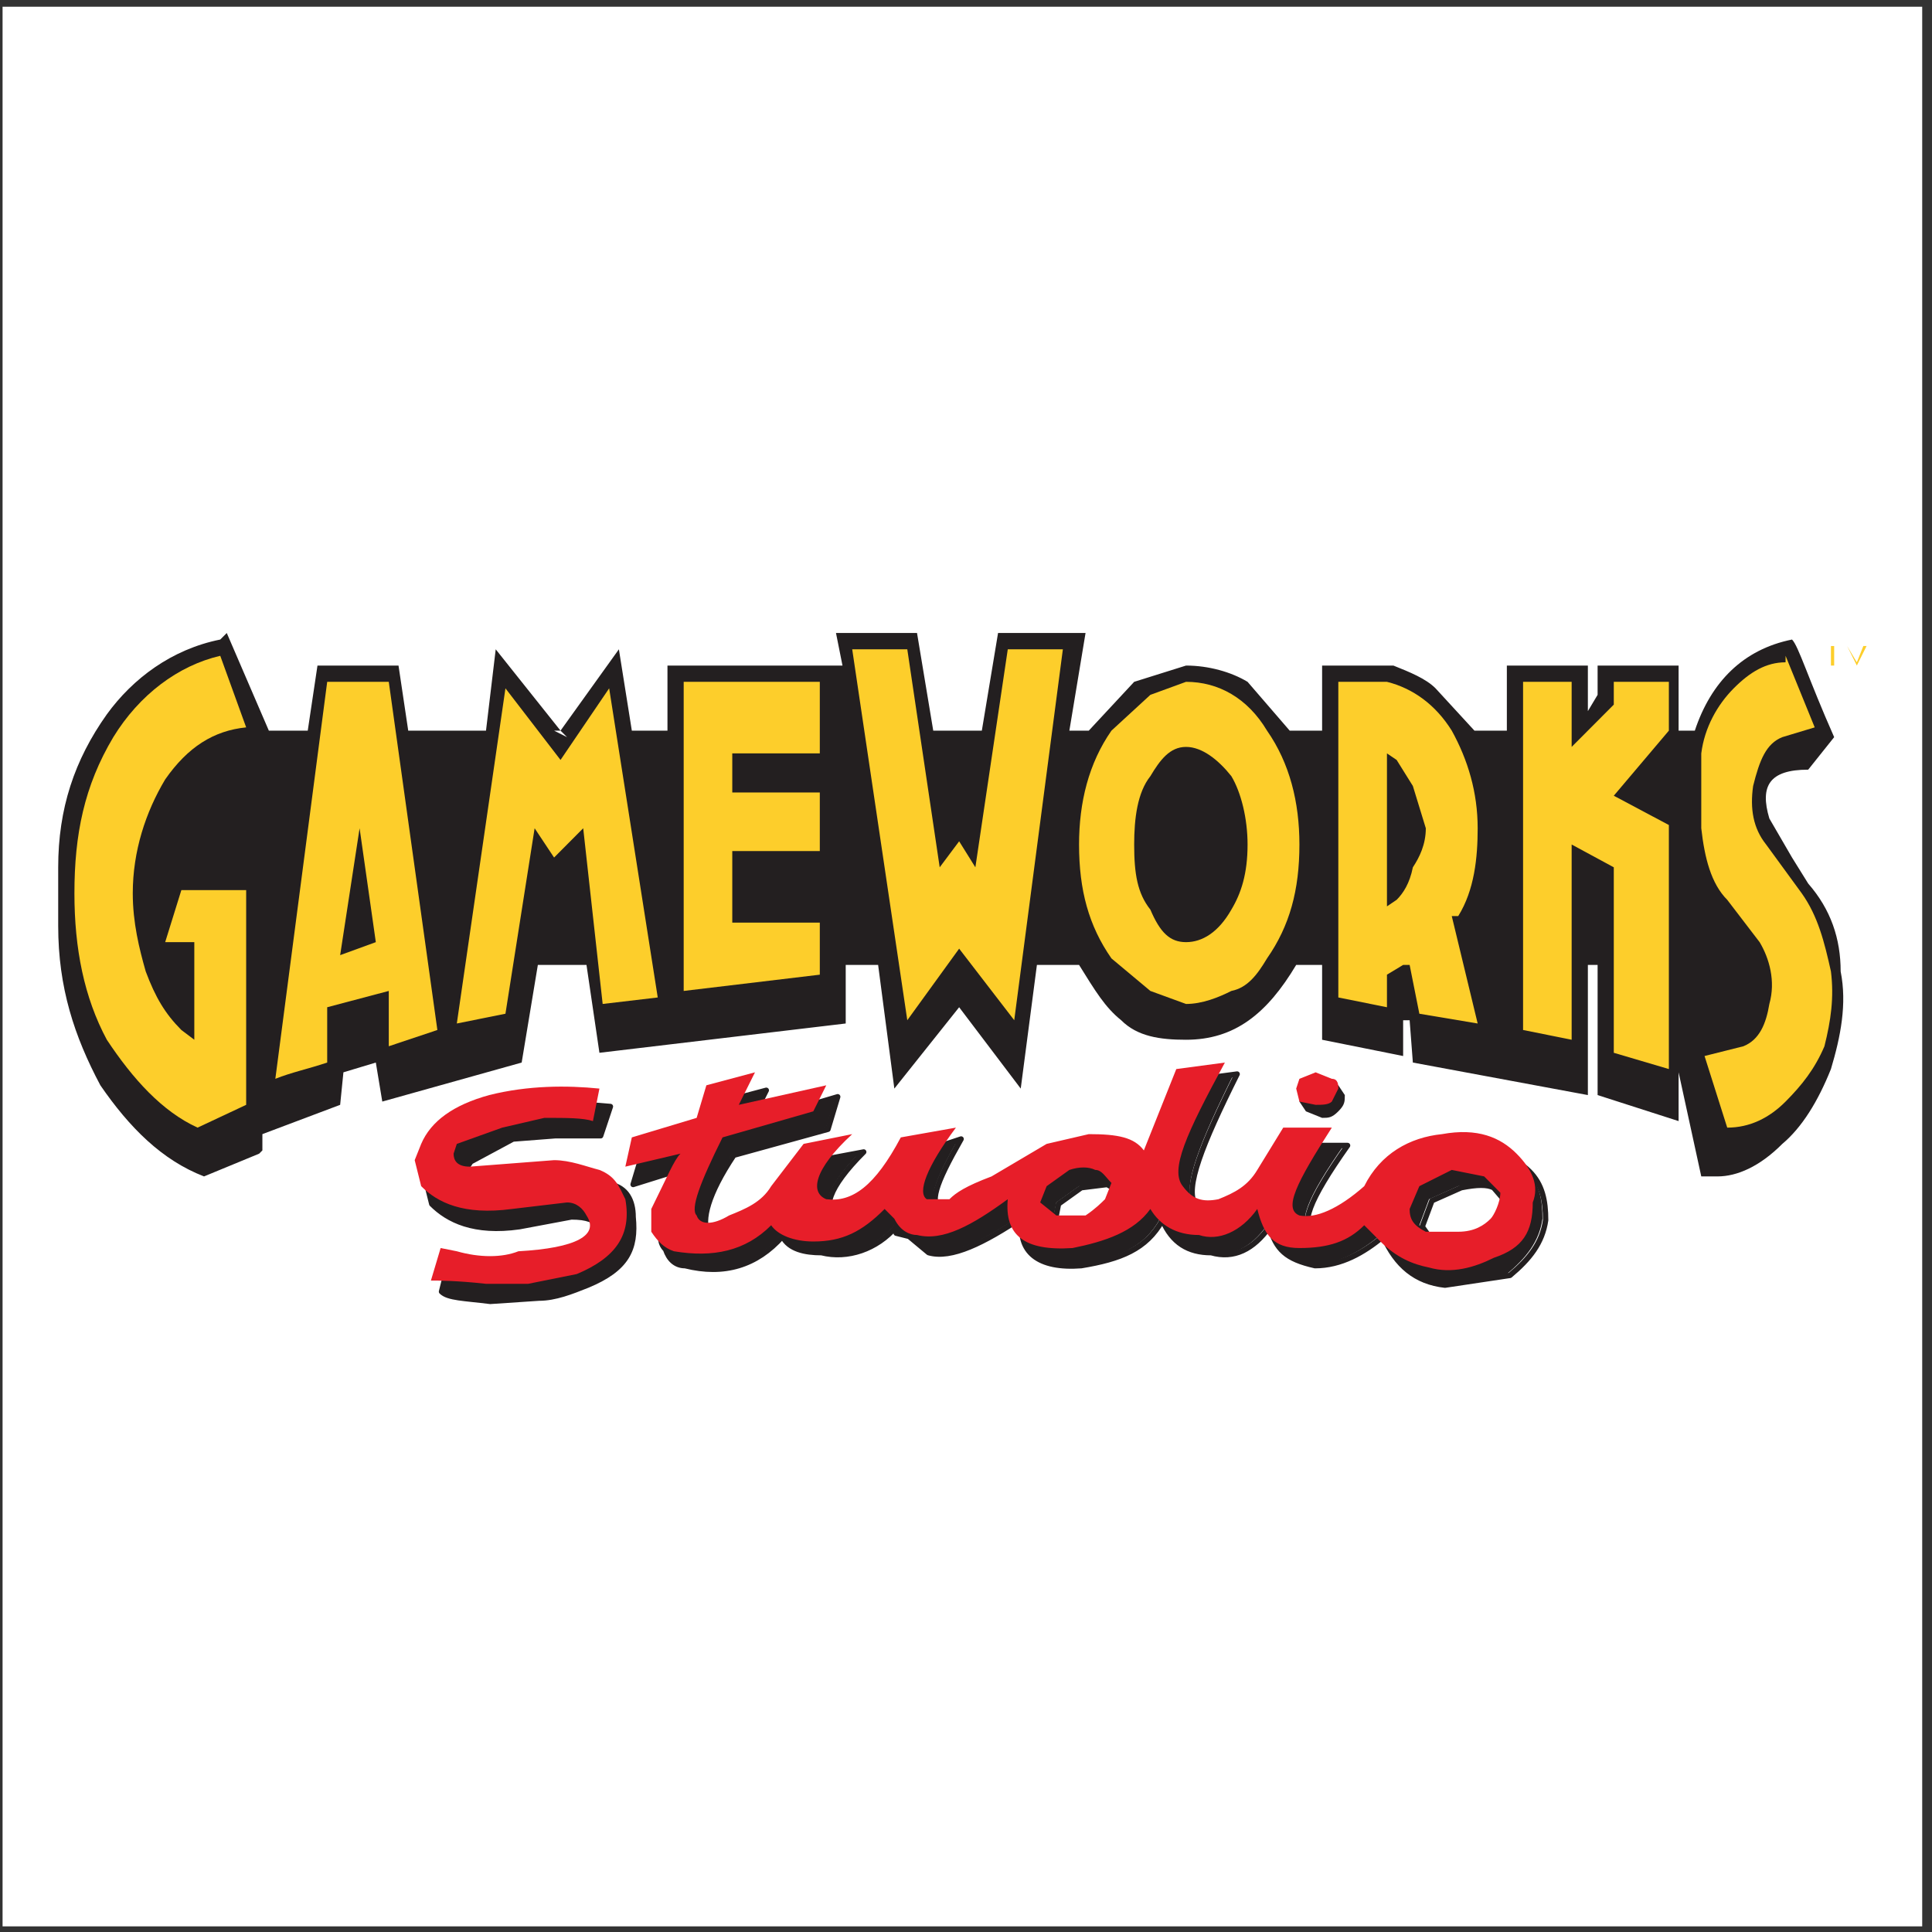
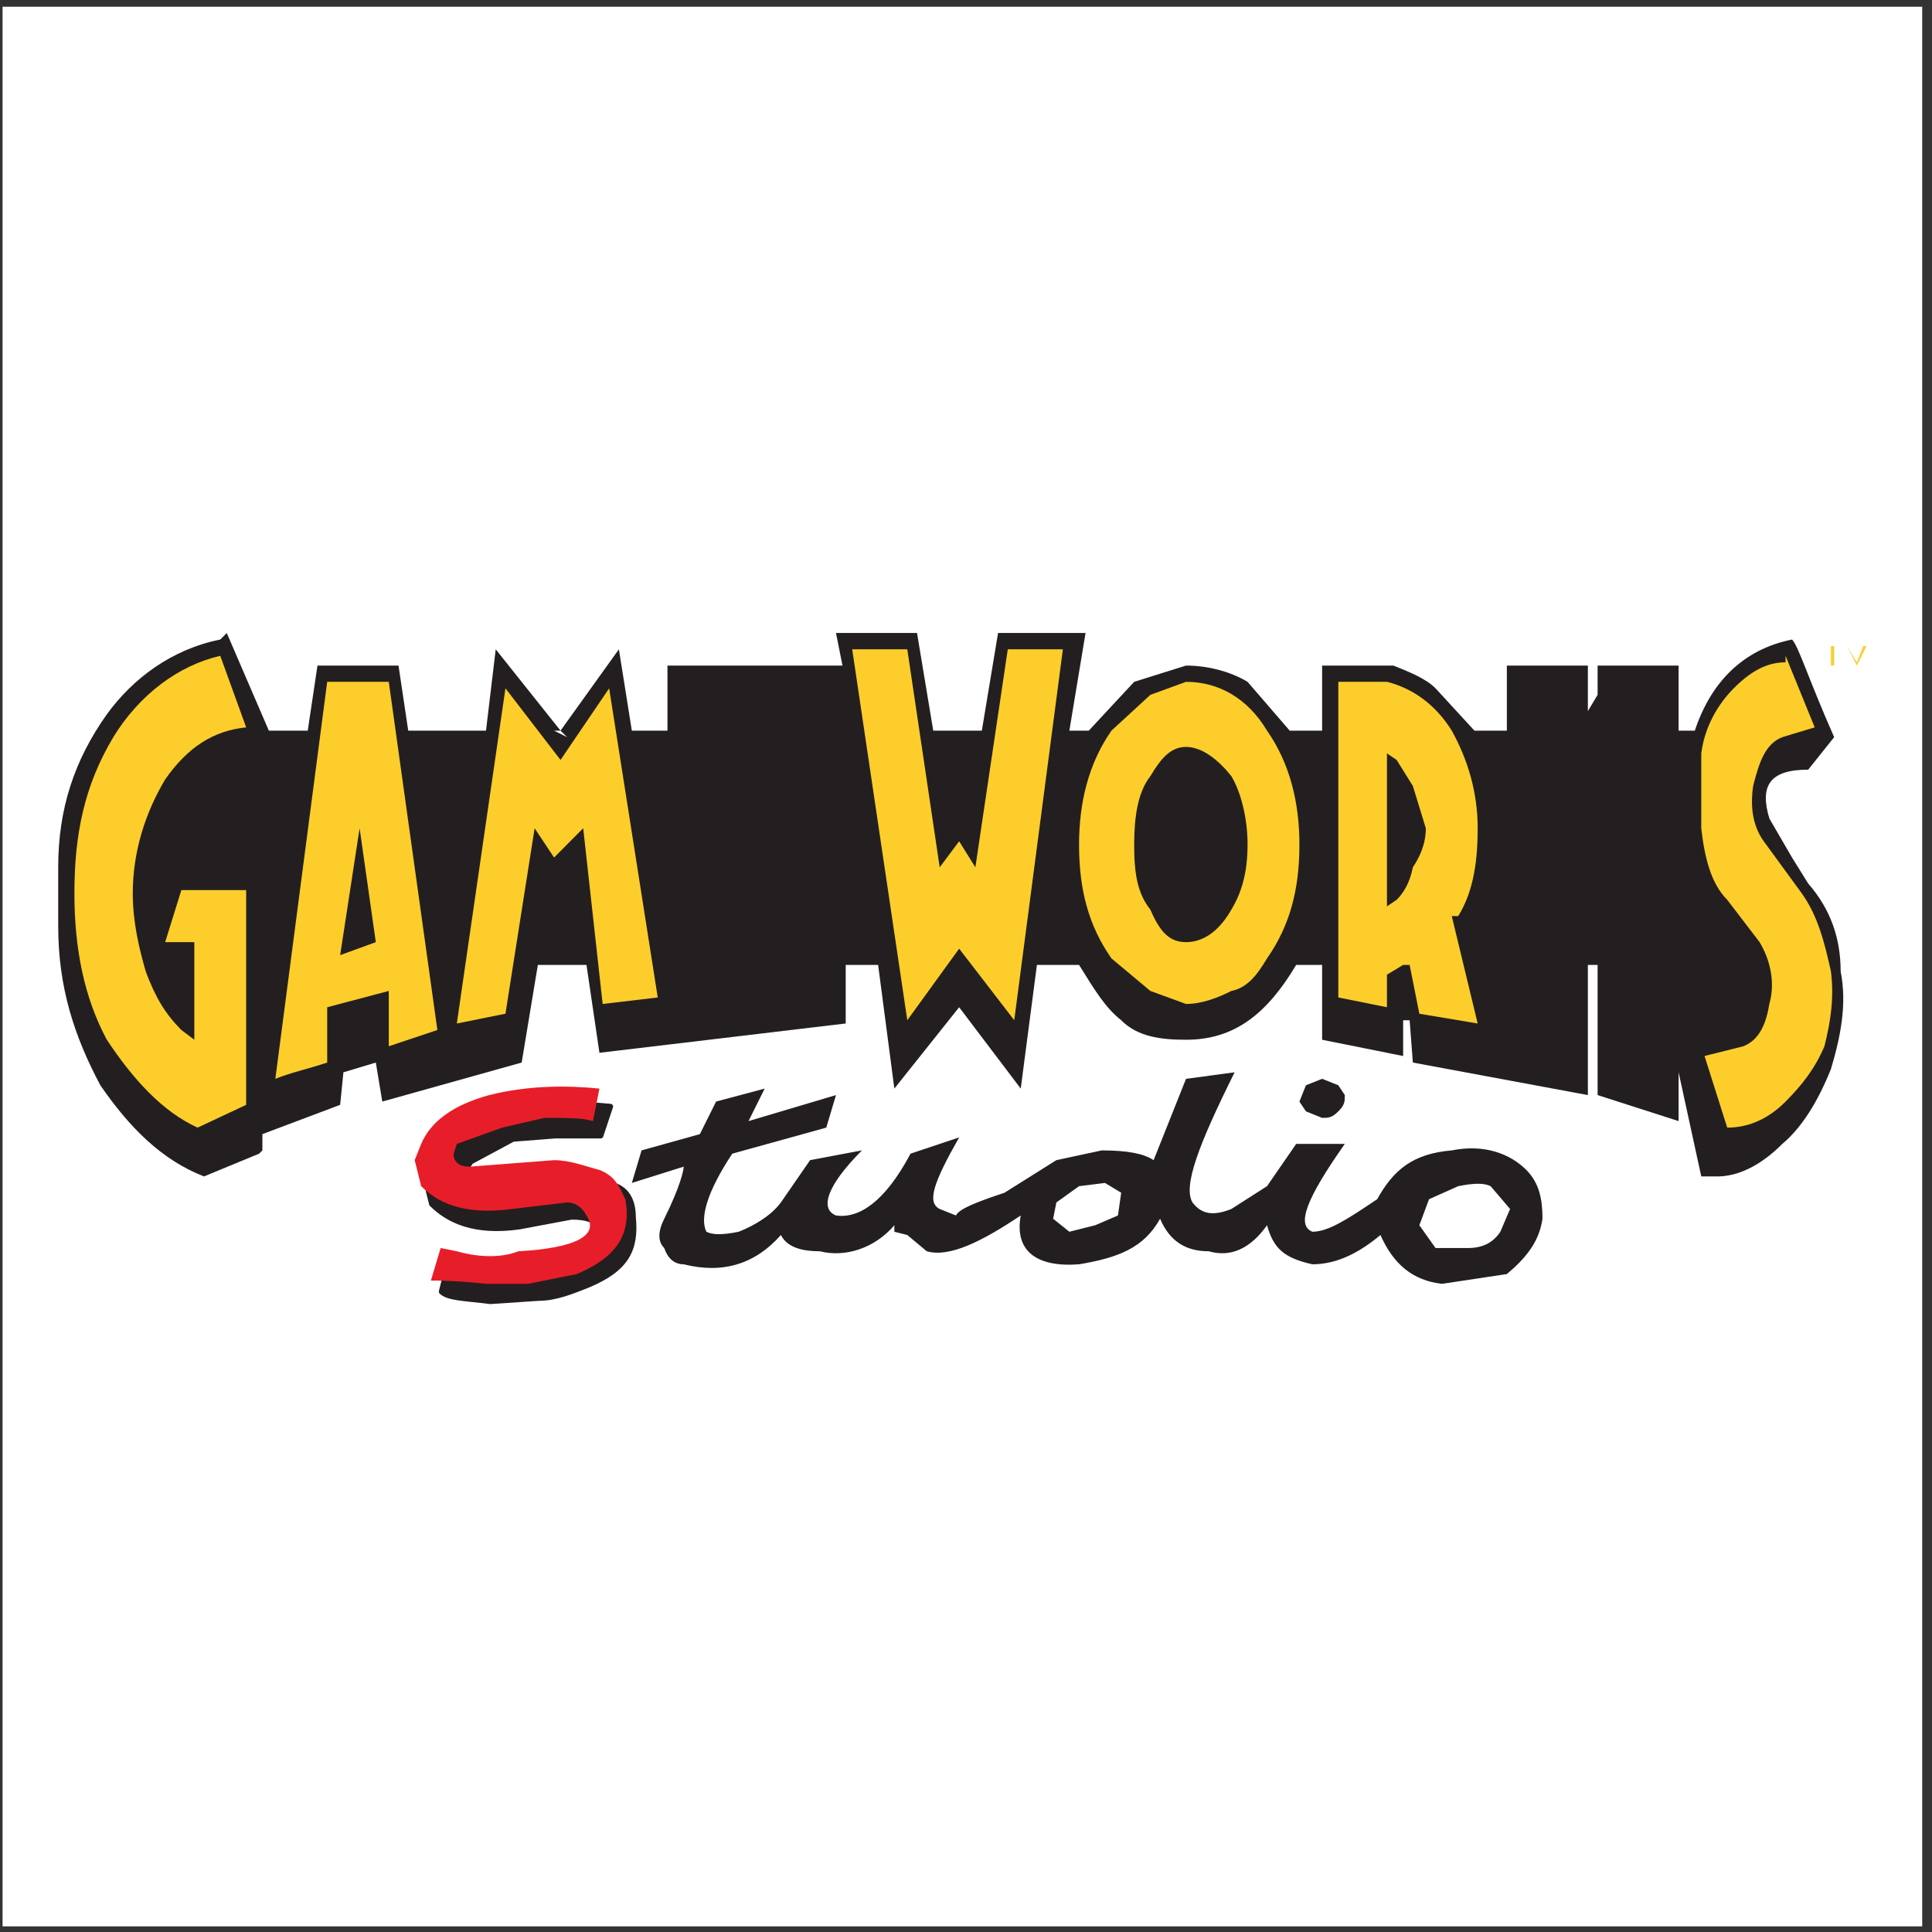
<svg xmlns="http://www.w3.org/2000/svg" width="194pt" height="194pt" viewBox="0 0 194 194" version="1.1">
  <rect x="0" y="0" width="194" height="194" fill="#333333" stroke="none" />
  <g id="surface1">
    <path style=" stroke:none;fill-rule:evenodd;fill:rgb(100%,100%,100%);fill-opacity:1;" d="M 0.258 0.676 L 193.016 0.676 L 193.016 193.434 L 0.258 193.434 L 0.258 0.676 " />
    <path style=" stroke:none;fill-rule:evenodd;fill:rgb(100%,100%,100%);fill-opacity:1;" d="M 3.094 3.512 L 190.18 3.512 L 190.18 190.598 L 3.094 190.598 L 3.094 3.512 " />
    <path style=" stroke:none;fill-rule:evenodd;fill:rgb(13.699%,12.199%,12.5%);fill-opacity:1;" d="M 61.168 110.941 C 57.914 110.613 54.008 110.613 50.43 111.594 C 46.523 112.574 44.246 114.211 42.617 115.844 L 42.617 118.129 L 43.27 120.742 C 44.895 122.379 47.5 123.684 52.055 123.031 L 57.262 122.051 C 58.891 122.051 59.539 122.379 60.191 123.031 C 60.516 124.664 59.539 125.645 57.914 126.297 C 56.938 126.953 55.309 126.953 52.383 127.277 L 47.176 127.277 L 44.895 126.953 L 44.246 129.566 C 44.895 130.219 46.523 130.219 49.125 130.547 L 54.008 130.219 C 55.637 130.219 57.262 129.566 58.891 128.914 C 62.793 127.277 63.77 125.32 63.445 122.051 C 63.445 120.418 62.793 119.109 61.168 118.785 C 60.191 118.129 58.562 117.477 56.938 118.129 L 52.055 118.785 L 48.148 119.109 C 47.176 118.785 46.523 118.129 46.523 117.477 L 47.176 116.496 L 51.406 114.211 L 55.637 113.883 L 60.191 113.883 L 61.168 110.941 " />
    <path style="fill:none;stroke-width:5.431;stroke-linecap:round;stroke-linejoin:round;stroke:rgb(13.699%,12.199%,12.5%);stroke-opacity:1;stroke-miterlimit:2.613;" d="M 612.925 828.903 C 580.319 832.178 541.177 832.178 505.323 822.393 C 466.181 812.608 443.361 796.274 427.039 779.979 L 427.039 757.174 L 433.576 731.055 C 449.859 714.76 475.967 701.74 521.606 708.25 L 573.783 718.035 C 590.105 718.035 596.602 714.76 603.139 708.25 C 606.388 691.955 596.602 682.17 580.319 675.621 C 570.534 669.11 554.212 669.11 524.894 665.875 L 472.718 665.875 L 449.859 669.11 L 443.361 643.031 C 449.859 636.52 466.181 636.52 492.25 633.246 L 541.177 636.52 C 557.499 636.52 573.783 643.031 590.105 649.541 C 629.208 665.875 638.993 685.406 635.744 718.035 C 635.744 734.33 629.208 747.389 612.925 750.625 C 603.139 757.174 586.817 763.684 570.534 757.174 L 521.606 750.625 L 482.464 747.389 C 472.718 750.625 466.181 757.174 466.181 763.684 L 472.718 773.469 L 515.109 796.274 L 557.499 799.549 L 603.139 799.549 L 612.925 828.903 " transform="matrix(0.1,0,0,-0.1,0,194)" />
    <path style=" stroke:none;fill-rule:evenodd;fill:rgb(13.699%,12.199%,12.5%);fill-opacity:1;" d="M 135.039 109.961 C 135.039 110.613 135.039 110.941 134.387 111.594 C 133.734 112.25 133.41 112.25 132.758 112.25 L 131.133 111.594 L 130.48 110.613 L 131.133 108.98 L 132.758 108.328 L 134.387 108.98 L 135.039 109.961 " />
    <path style=" stroke:none;fill-rule:evenodd;fill:rgb(13.699%,12.199%,12.5%);fill-opacity:1;" d="M 91.43 115.844 C 88.828 120.742 86.223 122.379 83.945 122.051 C 82.32 121.398 82.969 119.109 86.551 115.516 L 81.344 116.496 L 78.414 120.742 C 77.438 122.051 75.812 123.031 74.184 123.684 C 72.555 124.012 71.582 124.012 70.93 123.684 C 70.277 122.379 70.93 119.766 73.531 115.844 L 82.969 113.23 L 83.945 109.961 L 75.16 112.574 L 76.785 109.309 L 71.906 110.613 L 70.277 113.883 L 64.422 115.516 L 63.445 118.785 L 68.652 117.148 C 68.652 117.477 68.328 119.109 66.699 122.379 C 66.047 123.684 66.047 124.664 66.699 125.32 C 67.023 126.297 67.676 126.953 68.652 126.953 C 72.555 127.934 75.812 126.953 78.414 124.012 C 79.066 125.32 80.691 125.645 82.32 125.645 C 84.922 126.297 87.852 125.32 89.805 123.031 L 89.805 123.684 L 91.105 124.012 L 93.059 125.645 C 95.336 126.297 98.59 124.664 102.496 122.051 C 101.844 125.645 104.121 127.277 108.352 126.953 C 112.258 126.297 114.859 125.32 116.488 122.379 C 117.465 124.664 119.094 125.645 121.371 125.645 C 123.648 126.297 125.602 125.32 127.227 123.031 C 127.879 125.32 128.855 126.297 131.781 126.953 C 134.387 126.953 136.664 125.645 138.617 124.012 C 139.918 126.953 141.871 128.586 144.801 128.914 L 151.309 127.934 C 153.262 126.297 154.562 124.664 154.887 122.379 C 154.887 120.418 154.562 118.785 153.262 117.477 C 151.633 115.844 149.031 114.863 145.777 115.516 C 141.871 115.844 139.918 117.477 138.289 120.418 C 135.363 122.379 133.41 123.684 131.781 123.684 C 130.156 123.031 131.133 120.418 135.039 114.863 L 130.156 114.863 L 127.227 119.109 L 123.648 121.398 C 122.02 122.051 120.719 122.051 119.742 120.742 C 118.766 119.109 120.395 114.863 123.973 107.676 L 119.094 108.328 L 115.84 116.496 C 114.859 115.844 113.234 115.516 110.633 115.516 L 106.074 116.496 L 100.867 119.766 C 97.941 120.742 96.312 121.398 95.988 122.051 L 94.359 121.398 C 93.059 120.742 93.711 118.785 96.312 114.211 Z M 106.074 120.742 L 108.352 119.109 L 110.957 118.785 L 112.582 119.766 L 112.258 122.051 L 109.98 123.031 L 107.379 123.684 L 105.75 122.379 Z M 144.148 125.32 L 142.523 123.031 L 143.496 120.418 L 146.426 119.109 C 148.055 118.785 149.031 118.785 149.68 119.109 L 151.633 121.398 L 150.656 123.684 C 150.008 124.664 149.031 125.32 147.402 125.32 L 144.148 125.32 " />
-     <path style="fill:none;stroke-width:5.431;stroke-linecap:round;stroke-linejoin:round;stroke:rgb(13.699%,12.199%,12.5%);stroke-opacity:1;stroke-miterlimit:2.613;" d="M 916.158 779.979 C 890.089 731.055 864.02 714.76 841.162 718.035 C 824.878 724.545 831.376 747.389 867.269 783.254 L 815.093 773.469 L 785.736 731.055 C 775.951 718.035 759.668 708.25 743.346 701.74 C 727.023 698.465 717.277 698.465 710.74 701.74 C 704.204 714.76 710.74 740.84 736.809 779.979 L 831.376 806.059 L 841.162 838.688 L 753.131 812.608 L 769.453 845.198 L 720.526 832.178 L 704.204 799.549 L 645.53 783.254 L 635.744 750.625 L 687.921 766.959 C 687.921 763.684 684.672 747.389 668.35 714.76 C 661.813 701.74 661.813 691.955 668.35 685.406 C 671.598 675.621 678.135 669.11 687.921 669.11 C 727.023 659.326 759.668 669.11 785.736 698.465 C 792.273 685.406 808.556 682.17 824.878 682.17 C 850.947 675.621 880.304 685.406 899.875 708.25 L 899.875 701.74 L 912.909 698.465 L 932.48 682.17 C 955.3 675.621 987.905 691.955 1027.047 718.035 C 1020.51 682.17 1043.33 665.875 1085.721 669.11 C 1124.863 675.621 1150.931 685.406 1167.254 714.76 C 1177.039 691.955 1193.322 682.17 1216.181 682.17 C 1239.001 675.621 1258.572 685.406 1274.855 708.25 C 1281.392 685.406 1291.177 675.621 1320.494 669.11 C 1346.602 669.11 1369.422 682.17 1388.993 698.465 C 1402.027 669.11 1421.598 652.815 1450.955 649.541 L 1516.165 659.326 C 1535.736 675.621 1548.771 691.955 1552.019 714.76 C 1552.019 734.33 1548.771 750.625 1535.736 763.684 C 1519.414 779.979 1493.345 789.764 1460.74 783.254 C 1421.598 779.979 1402.027 763.684 1385.744 734.33 C 1356.388 714.76 1336.817 701.74 1320.494 701.74 C 1304.211 708.25 1313.997 734.33 1353.139 789.764 L 1304.211 789.764 L 1274.855 747.389 L 1239.001 724.545 C 1222.679 718.035 1209.644 718.035 1199.859 731.055 C 1190.073 747.389 1206.396 789.764 1242.25 861.493 L 1193.322 854.983 L 1160.717 773.469 C 1150.931 779.979 1134.648 783.254 1108.541 783.254 L 1062.901 773.469 L 1010.725 740.84 C 981.407 731.055 965.085 724.545 961.836 718.035 L 945.514 724.545 C 932.48 731.055 939.017 750.625 965.085 796.274 L 916.158 779.979 M 1062.901 731.055 L 1085.721 747.389 L 1111.828 750.625 L 1128.112 740.84 L 1124.863 718.035 L 1102.043 708.25 L 1075.935 701.74 L 1059.652 714.76 L 1062.901 731.055 M 1444.418 685.406 L 1428.135 708.25 L 1437.881 734.33 L 1467.238 747.389 C 1483.56 750.625 1493.345 750.625 1499.843 747.389 L 1519.414 724.545 L 1509.629 701.74 C 1503.131 691.955 1493.345 685.406 1477.023 685.406 L 1444.418 685.406 " transform="matrix(0.1,0,0,-0.1,0,194)" />
    <path style=" stroke:none;fill-rule:evenodd;fill:rgb(90.599%,11.8%,16.1%);fill-opacity:1;" d="M 60.191 109.309 C 56.938 108.98 53.031 108.98 49.125 109.961 C 45.547 110.941 43.27 112.574 42.293 114.863 L 41.641 116.496 L 42.293 119.109 C 43.918 120.742 46.523 122.051 51.406 121.398 L 56.938 120.742 C 57.914 120.742 58.562 121.398 58.891 122.051 C 60.191 124.012 57.914 125.32 52.055 125.645 C 50.43 126.297 48.148 126.297 45.871 125.645 L 44.246 125.32 L 43.27 128.586 C 43.918 128.586 45.871 128.586 48.801 128.914 L 53.031 128.914 L 57.914 127.934 C 61.816 126.297 63.445 124.012 62.793 120.418 C 62.145 119.109 61.816 118.129 60.191 117.477 C 58.891 117.148 57.262 116.496 55.637 116.496 L 47.176 117.148 C 45.871 117.148 45.547 116.496 45.547 115.844 L 45.871 114.863 L 50.43 113.23 L 54.66 112.25 C 56.938 112.25 58.562 112.25 59.539 112.574 L 60.191 109.309 " />
-     <path style=" stroke:none;fill-rule:evenodd;fill:rgb(90.599%,11.8%,16.1%);fill-opacity:1;" d="M 134.387 109.309 L 133.734 110.613 C 133.41 110.941 132.758 110.941 132.109 110.941 L 130.48 110.613 L 130.156 109.309 L 130.48 108.328 L 132.109 107.676 L 133.734 108.328 C 134.387 108.328 134.387 108.98 134.387 109.309 " />
-     <path style=" stroke:none;fill-rule:evenodd;fill:rgb(90.599%,11.8%,16.1%);fill-opacity:1;" d="M 90.453 114.211 C 87.852 119.109 85.574 120.742 82.969 120.418 C 81.344 119.766 81.668 117.477 85.574 113.883 L 80.691 114.863 L 77.438 119.109 C 76.461 120.742 74.836 121.398 73.207 122.051 C 71.582 123.031 70.277 123.031 69.953 122.051 C 69.301 121.398 70.277 118.785 72.555 114.211 L 81.668 111.594 L 82.969 108.98 L 74.184 110.941 L 75.812 107.676 L 70.93 108.98 L 69.953 112.25 L 63.445 114.211 L 62.793 117.148 L 68.328 115.844 C 67.676 116.496 67.023 118.129 65.398 121.398 L 65.398 123.684 C 66.047 124.664 66.699 125.32 67.676 125.645 C 71.582 126.297 74.836 125.645 77.438 123.031 C 78.09 124.012 79.715 124.664 81.668 124.664 C 84.598 124.664 86.551 123.684 88.828 121.398 L 89.805 122.379 C 90.453 123.684 91.43 124.012 92.082 124.012 C 94.684 124.664 97.613 123.031 101.195 120.418 C 100.867 124.012 102.82 125.645 107.703 125.32 C 110.957 124.664 113.887 123.684 115.512 121.398 C 116.488 123.031 118.117 124.012 120.395 124.012 C 122.348 124.664 124.625 123.684 126.25 121.398 C 126.902 124.012 127.879 125.32 130.48 125.32 C 133.41 125.32 135.363 124.664 136.988 123.031 L 138.617 124.664 C 140.242 126.297 141.871 126.953 143.496 127.277 C 145.777 127.934 148.055 127.277 150.008 126.297 C 152.938 125.32 153.91 123.684 153.91 120.742 C 154.562 119.109 153.91 117.477 152.285 115.844 C 150.656 114.211 148.379 113.23 144.801 113.883 C 141.547 114.211 138.617 115.844 136.988 119.109 C 134.387 121.398 132.109 122.379 130.48 122.051 C 128.855 121.398 130.156 118.785 133.734 113.23 L 128.855 113.23 L 126.25 117.477 C 125.273 119.109 123.973 119.766 122.348 120.418 C 120.719 120.742 119.742 120.418 118.766 119.109 C 117.465 117.477 119.094 113.883 122.996 106.695 L 118.117 107.348 L 114.859 115.516 C 113.887 114.211 112.258 113.883 109.328 113.883 L 105.098 114.863 L 99.566 118.129 C 96.965 119.109 95.988 119.766 95.336 120.418 L 93.059 120.418 C 92.082 119.766 93.059 117.148 95.988 113.23 Z M 104.449 120.742 L 105.098 119.109 L 107.379 117.477 C 108.352 117.148 109.328 117.148 109.98 117.477 C 110.633 117.477 110.957 118.129 111.605 118.785 L 110.957 120.418 C 110.633 120.742 109.98 121.398 109.004 122.051 L 106.074 122.051 Z M 143.172 123.684 C 141.871 123.031 141.547 122.379 141.547 121.398 L 142.523 119.109 L 145.777 117.477 L 149.031 118.129 L 150.656 119.766 C 150.656 120.742 150.008 122.051 149.68 122.379 C 149.031 123.031 148.055 123.684 146.426 123.684 L 143.172 123.684 " />
    <path style=" stroke:none;fill-rule:evenodd;fill:rgb(13.699%,12.199%,12.5%);fill-opacity:1;" d="M 132.758 66.832 L 139.918 66.832 C 141.547 67.484 143.172 68.137 144.148 69.117 L 148.055 73.367 L 151.309 73.367 L 151.309 66.832 L 159.445 66.832 L 159.445 71.406 L 160.422 69.773 L 160.422 66.832 L 168.555 66.832 L 168.555 73.367 L 170.184 73.367 C 171.809 68.465 175.062 65.199 179.945 64.219 C 180.598 64.871 181.57 68.137 184.176 74.02 L 181.57 77.285 C 177.668 77.285 176.691 78.922 177.668 82.188 L 179.945 86.109 L 181.57 88.723 C 183.852 91.336 184.828 94.277 184.828 97.547 C 185.477 100.812 184.828 104.082 183.852 107.348 C 182.547 110.613 180.922 113.23 178.969 114.863 C 176.691 117.148 174.414 118.129 172.461 118.129 L 170.832 118.129 L 168.555 107.676 L 168.555 112.574 L 160.422 109.961 L 160.422 96.891 L 159.445 96.891 L 159.445 109.961 L 141.871 106.695 L 141.547 102.445 L 140.895 102.445 L 140.895 106.039 L 132.758 104.406 L 132.758 96.891 L 130.156 96.891 C 127.227 101.793 123.973 104.406 119.094 104.406 C 116.488 104.406 114.211 104.082 112.582 102.445 C 110.957 101.141 109.98 99.504 108.352 96.891 L 104.121 96.891 L 102.496 109.309 L 96.312 101.141 L 89.805 109.309 L 88.176 96.891 L 84.922 96.891 L 84.922 102.773 L 60.191 105.715 L 58.891 96.891 L 54.008 96.891 L 52.383 106.695 L 38.387 110.613 L 37.738 106.695 L 34.484 107.676 L 34.156 110.941 L 26.348 113.883 L 26.348 115.516 L 26.023 115.844 L 20.488 118.129 C 16.258 116.496 13.004 113.23 10.078 108.98 C 7.473 104.082 5.844 99.18 5.844 92.973 L 5.844 87.09 C 5.844 81.207 7.473 76.309 10.727 71.73 C 13.332 68.137 17.234 65.199 22.117 64.219 L 22.77 63.562 L 26.996 73.367 L 30.902 73.367 L 31.879 66.832 L 40.016 66.832 L 40.992 73.367 L 48.801 73.367 L 49.777 65.199 L 56.285 73.367 L 62.145 65.199 L 63.445 73.367 L 67.023 73.367 L 67.023 66.832 L 84.598 66.832 L 83.945 63.562 L 92.082 63.562 L 93.711 73.367 L 98.59 73.367 L 100.219 63.562 L 109.004 63.562 L 107.379 73.367 L 109.328 73.367 L 113.887 68.465 L 119.094 66.832 C 121.371 66.832 123.648 67.484 125.273 68.465 L 129.504 73.367 L 132.758 73.367 Z M 56.285 73.367 L 55.637 73.367 L 56.938 74.02 Z M 56.285 73.367 " />
    <path style=" stroke:none;fill-rule:evenodd;fill:rgb(99.199%,80.8%,16.899%);fill-opacity:1;" d="M 184.176 64.871 L 184.176 66.832 L 183.852 66.832 L 183.852 64.871 L 183.199 64.871 L 184.828 64.871 L 184.176 64.871 " />
    <path style=" stroke:none;fill-rule:evenodd;fill:rgb(99.199%,80.8%,16.899%);fill-opacity:1;" d="M 187.43 64.871 L 187.43 66.832 L 187.43 64.871 L 186.453 66.832 L 185.477 64.871 L 185.477 66.832 L 185.477 64.871 L 186.453 66.504 L 187.105 64.871 L 187.43 64.871 " />
    <path style=" stroke:none;fill-rule:evenodd;fill:rgb(99.199%,80.8%,16.899%);fill-opacity:1;" d="M 56.285 76.309 L 50.754 69.117 L 45.871 102.773 L 50.754 101.793 L 53.684 83.168 L 55.637 86.109 L 58.562 83.168 L 60.516 100.812 L 66.047 100.16 L 61.168 69.117 L 56.285 76.309 " />
-     <path style=" stroke:none;fill-rule:evenodd;fill:rgb(99.199%,80.8%,16.899%);fill-opacity:1;" d="M 68.652 99.504 L 82.32 97.871 L 82.32 92.645 L 73.531 92.645 L 73.531 85.457 L 82.32 85.457 L 82.32 79.574 L 73.531 79.574 L 73.531 75.652 L 82.32 75.652 L 82.32 68.465 L 68.652 68.465 L 68.652 99.504 " />
    <path style=" stroke:none;fill-rule:evenodd;fill:rgb(99.199%,80.8%,16.899%);fill-opacity:1;" d="M 101.195 65.199 L 97.941 87.09 L 96.312 84.477 L 94.359 87.09 L 91.105 65.199 L 85.574 65.199 L 91.105 102.445 L 96.312 95.258 L 101.844 102.445 L 106.727 65.199 L 101.195 65.199 " />
    <path style=" stroke:none;fill-rule:evenodd;fill:rgb(99.199%,80.8%,16.899%);fill-opacity:1;" d="M 34.156 95.91 L 36.109 83.168 L 37.738 94.605 Z M 39.039 99.504 L 39.039 105.059 L 43.918 103.426 L 39.039 68.465 L 32.855 68.465 L 27.648 108.328 C 29.277 107.676 30.902 107.348 32.855 106.695 L 32.855 101.141 L 39.039 99.504 " />
    <path style=" stroke:none;fill-rule:evenodd;fill:rgb(99.199%,80.8%,16.899%);fill-opacity:1;" d="M 22.117 65.852 C 17.887 66.832 13.98 69.773 11.379 74.02 C 8.449 78.922 7.473 83.82 7.473 89.703 C 7.473 95.258 8.449 100.16 10.727 104.406 C 13.332 108.328 16.258 111.594 19.84 113.23 L 24.719 110.941 L 24.719 89.379 L 18.211 89.379 L 16.586 94.605 L 19.512 94.605 L 19.512 104.406 L 18.211 103.426 C 16.586 101.793 15.609 100.16 14.633 97.547 C 13.98 95.258 13.332 92.645 13.332 89.703 C 13.332 85.457 14.633 81.535 16.586 78.266 C 18.863 75 21.465 73.367 24.719 73.039 L 22.117 65.852 " />
-     <path style=" stroke:none;fill-rule:evenodd;fill:rgb(99.199%,80.8%,16.899%);fill-opacity:1;" d="M 167.578 73.367 L 167.578 68.465 L 162.047 68.465 L 162.047 70.754 L 157.816 75 L 157.816 68.465 L 152.938 68.465 L 152.938 103.426 L 157.816 104.406 L 157.816 84.801 L 162.047 87.09 L 162.047 105.715 L 167.578 107.348 L 167.578 82.844 L 162.047 79.902 L 167.578 73.367 " />
    <path style=" stroke:none;fill-rule:evenodd;fill:rgb(99.199%,80.8%,16.899%);fill-opacity:1;" d="M 170.832 83.168 C 171.16 86.109 171.809 88.723 173.438 90.355 L 176.691 94.605 C 177.668 96.238 178.316 98.527 177.668 100.812 C 177.344 102.773 176.691 104.406 175.062 105.059 L 171.16 106.039 L 173.438 113.23 C 175.715 113.23 177.668 112.25 179.297 110.613 C 180.922 108.98 182.223 107.348 183.199 105.059 C 183.852 102.445 184.176 100.16 183.852 97.547 C 183.199 94.605 182.547 91.988 180.922 89.703 L 177.344 84.801 C 176.039 83.168 175.715 81.207 176.039 78.922 C 176.691 76.309 177.344 74.672 178.969 74.02 L 182.223 73.039 L 179.297 65.852 L 179.297 66.504 C 177.344 66.504 175.715 67.484 174.09 69.117 C 172.461 70.754 171.16 73.039 170.832 75.652 L 170.832 83.168 " />
    <path style=" stroke:none;fill-rule:evenodd;fill:rgb(99.199%,80.8%,16.899%);fill-opacity:1;" d="M 140.242 76.309 L 141.871 78.922 L 143.172 83.168 C 143.172 84.801 142.523 86.109 141.871 87.09 C 141.547 88.723 140.895 89.703 140.242 90.355 L 139.27 91.012 L 139.27 75.652 Z M 134.387 68.465 L 134.387 100.16 L 139.27 101.141 L 139.27 97.871 L 140.895 96.891 L 141.547 96.891 L 142.523 101.793 L 148.379 102.773 L 145.777 91.988 L 146.426 91.988 C 148.055 89.379 148.379 86.109 148.379 83.168 C 148.379 79.574 147.402 76.309 145.777 73.367 C 144.148 70.754 141.871 69.117 139.27 68.465 L 134.387 68.465 " />
    <path style=" stroke:none;fill-rule:evenodd;fill:rgb(99.199%,80.8%,16.899%);fill-opacity:1;" d="M 127.227 73.367 C 125.273 70.098 122.348 68.465 119.094 68.465 L 115.512 69.773 L 111.605 73.367 C 109.328 76.633 108.352 80.555 108.352 84.801 C 108.352 89.379 109.328 92.973 111.605 96.238 L 115.512 99.504 L 119.094 100.812 C 120.719 100.812 122.348 100.16 123.648 99.504 C 125.273 99.18 126.25 97.871 127.227 96.238 C 129.504 92.973 130.48 89.379 130.48 84.801 C 130.48 80.555 129.504 76.633 127.227 73.367 Z M 123.648 77.941 C 124.625 79.574 125.273 82.188 125.273 84.801 C 125.273 87.742 124.625 89.703 123.648 91.336 C 122.348 93.625 120.719 94.605 119.094 94.605 C 117.465 94.605 116.488 93.625 115.512 91.336 C 114.211 89.703 113.887 87.742 113.887 84.801 C 113.887 82.188 114.211 79.574 115.512 77.941 C 116.488 76.309 117.465 75 119.094 75 C 120.719 75 122.348 76.309 123.648 77.941 " />
  </g>
</svg>